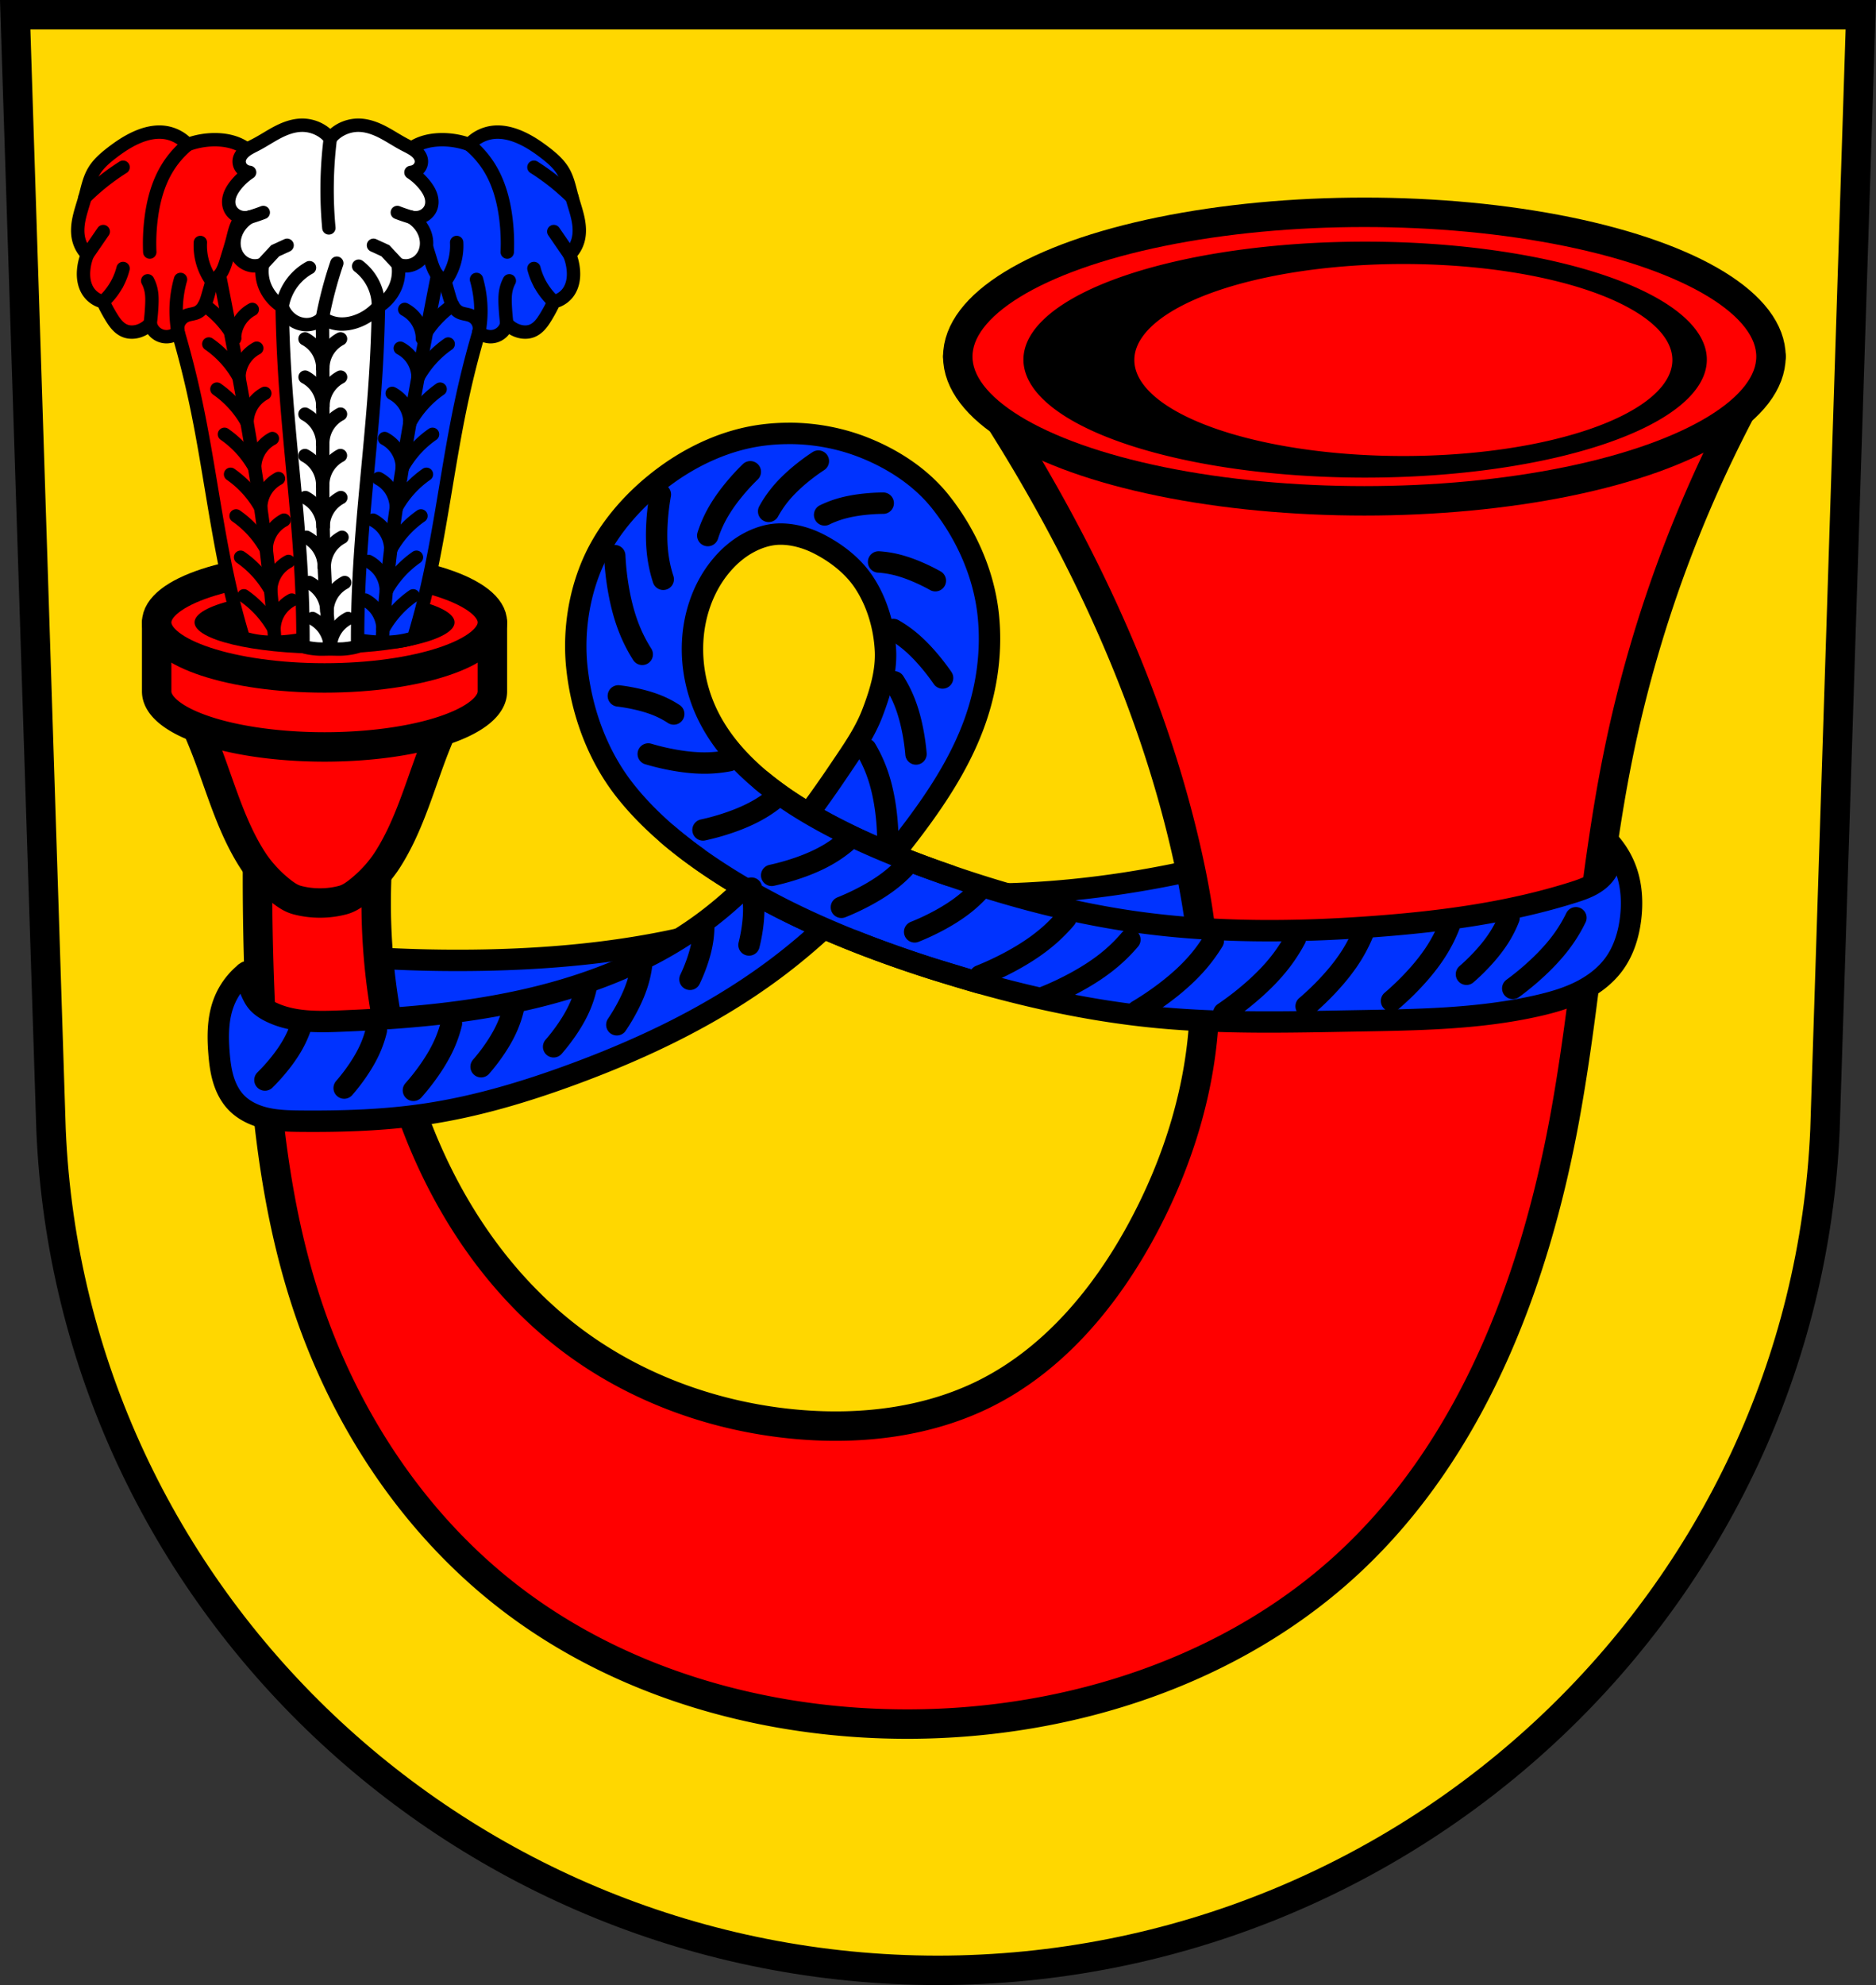
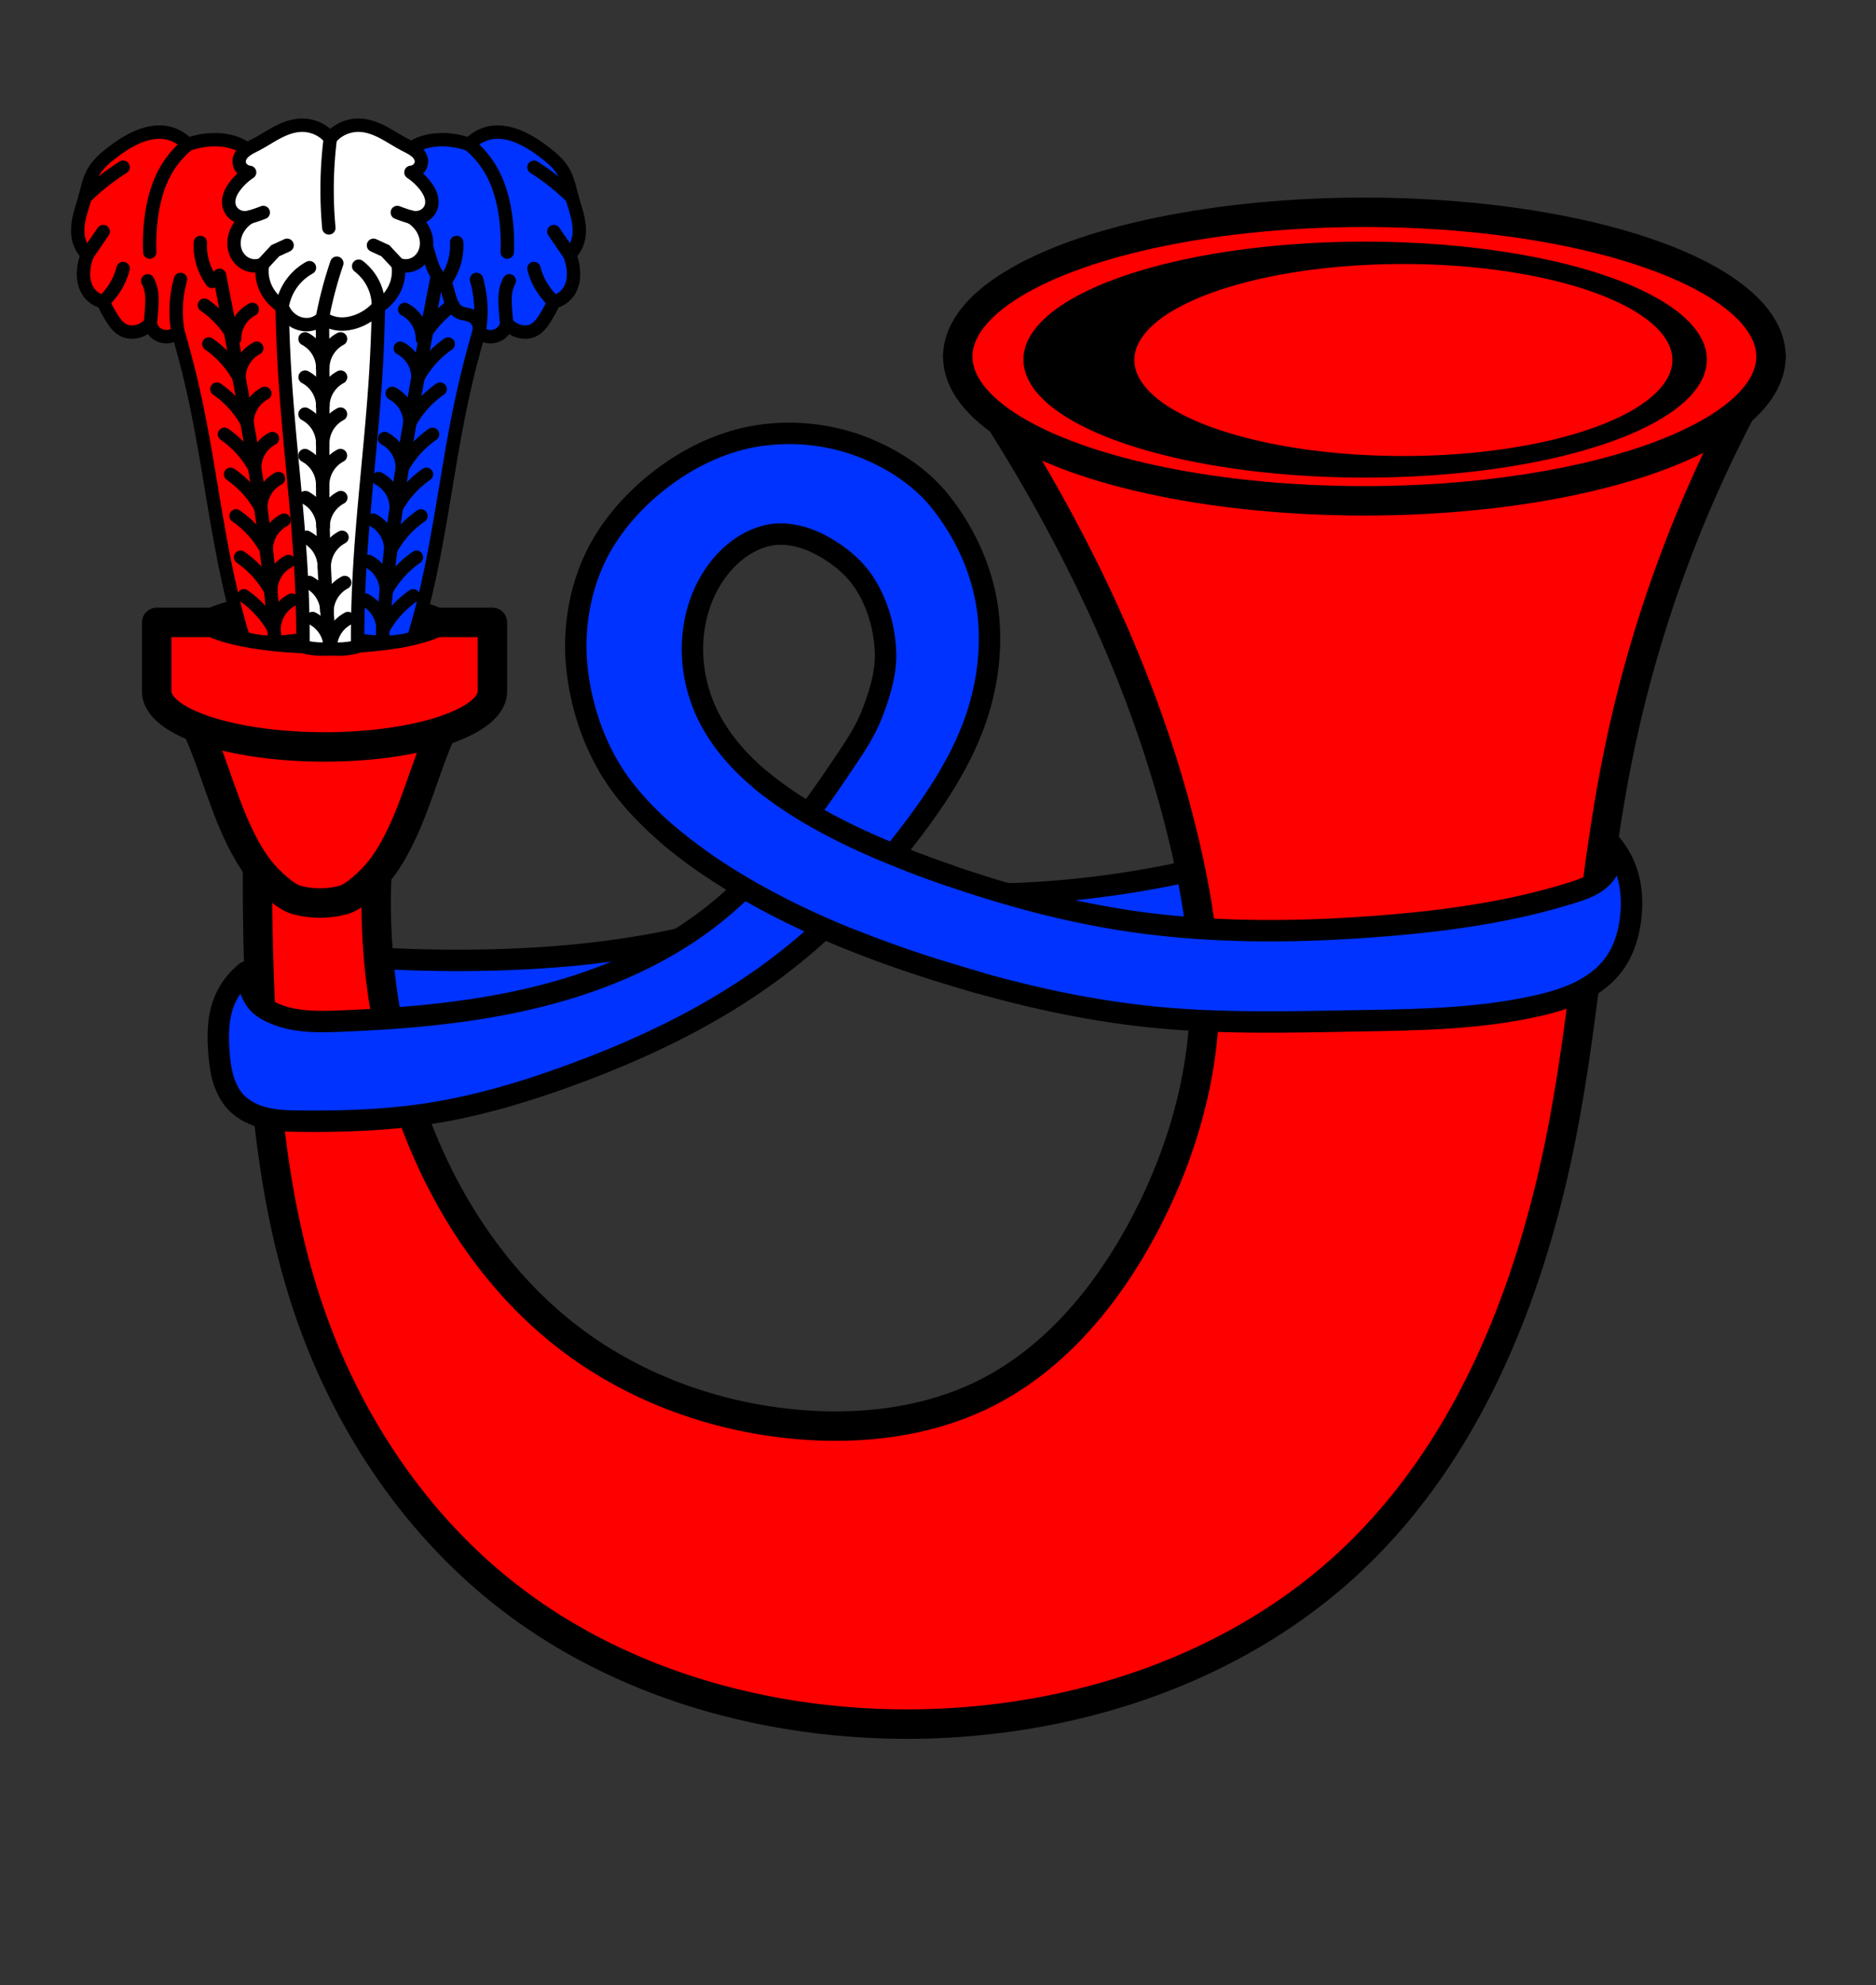
<svg xmlns="http://www.w3.org/2000/svg" xmlns:xlink="http://www.w3.org/1999/xlink" width="701.33" height="741.77" viewBox="0 0 701.334 741.769">
  <rect x="0" y="0" width="701.334" height="741.769" fill="#333333" stroke="none" />
  <defs>
    <path id="a" d="M-704 250.99a37.174 37.174 0 0 0-11.27-12.448" stroke="#000" fill-rule="evenodd" fill="none" stroke-linecap="round" stroke-width="5" />
    <path id="b" d="M-697.36 240.12a12.551 12.551 0 0 0-4.345 3.818 12.575 12.575 0 0 0-2.294 7.05" stroke="#000" fill-rule="evenodd" fill="none" stroke-linecap="round" stroke-width="5" />
    <path id="e" d="M-681.52 178.03a12.551 12.551 0 0 0-4.345 3.818 12.575 12.575 0 0 0-2.294 7.05" stroke="#000" fill-rule="evenodd" fill="none" stroke-linecap="round" stroke-width="5" />
    <path id="f" d="M-694.79 178.03c1.719.911 3.22 2.23 4.345 3.818a12.575 12.575 0 0 1 2.294 7.05" stroke="#000" fill-rule="evenodd" fill="none" stroke-linecap="round" stroke-width="5" />
  </defs>
  <g transform="translate(-21.732 -45.764)">
    <g stroke="#000">
      <g fill-rule="evenodd">
-         <path d="M27.412 51.26 40.81 467.88c7.415 175.25 153.92 314.05 331.59 314.14 177.51-.215 324.07-139.06 331.59-314.14l13.398-416.62h-344.98z" fill="gold" stroke-width="11" />
        <g stroke-linejoin="round">
          <path d="M138.8 401.81a517.484 517.484 0 0 0 63.948 2.721c21.434-.415 42.877-2.169 63.948-6.123 17.197-3.227 34.28-7.981 49.661-16.327a115.776 115.776 0 0 0 12.926-8.163 299.102 299.102 0 0 0 41.498 5.442c23.384 1.413 46.902.068 70.07-3.401a384.248 384.248 0 0 0 54.42-12.245l11.565 38.1a361 361 0 0 1-57.825 6.803c-27.514 1-55.39-1.211-81.64-9.524a181.051 181.051 0 0 1-40.14-18.368 169.572 169.572 0 0 1-34.695 28.572c-27.933 17.354-60.27 26.21-92.52 32.654a731.073 731.073 0 0 1-55.1 8.844l-6.123-48.981z" fill="#03f" stroke-width="8" />
          <path d="M379.79 179a620.634 620.634 0 0 1 35.877 57.696c21.817 39.791 39.3 82.15 49.45 126.38 4.549 19.82 7.629 40.12 6.868 60.44-1.069 28.563-9.776 56.58-23.352 81.73-13.594 25.19-32.803 48.28-58.38 61.13-21.427 10.762-46.17 13.716-70.06 11.676-30.04-2.566-59.56-12.964-83.79-30.907-33.24-24.609-55.23-62.39-65.935-102.34a238.635 238.635 0 0 1-6.868-85.85l-45.33-10.302a1073.7 1073.7 0 0 0 .687 70.74c1.625 38.07 5.352 76.42 17.17 112.64 13.848 42.44 39.15 81.53 74.18 109.2 42.499 33.575 97.63 49 151.79 48.764 60-.262 121.12-20.02 164.84-61.13 45.22-42.524 68.41-103.79 79.67-164.84 8.275-44.84 10.914-90.6 19.918-135.3 10.601-52.63 30.05-103.47 57.29-149.73h-304.02z" fill="red" stroke-width="11" />
        </g>
      </g>
      <g stroke-linejoin="round">
        <g stroke-linecap="round">
          <ellipse cx="531.8" cy="179" rx="152.01" ry="53.908" fill="red" stroke-width="11" />
          <path d="M532.083 136.559a127.242 43.587 0 0 0-127.243 43.586 127.242 43.587 0 0 0 127.243 43.587 127.242 43.587 0 0 0 127.242-43.587 127.242 43.587 0 0 0-127.242-43.586zm14.289 7.355a101.071 36.372 0 0 1 101.07 36.373 101.071 36.372 0 0 1-101.07 36.371 101.071 36.372 0 0 1-101.073-36.37 101.071 36.372 0 0 1 101.073-36.374z" />
        </g>
        <g fill="red" stroke-width="11">
          <path d="M89.82 305.88a213.507 213.507 0 0 1 10.02 22.789c4.807 12.937 8.697 26.44 16.1 38.1 2.772 4.363 6.351 8.291 10.379 11.564 1.923 1.563 4.04 3.096 6.442 3.742 5.524 1.485 11.652 1.485 17.18 0 2.404-.646 4.519-2.179 6.442-3.742 4.03-3.274 7.606-7.202 10.377-11.564 7.406-11.658 11.297-25.16 16.1-38.1a213.887 213.887 0 0 1 10.02-22.789h-51.53z" fill-rule="evenodd" />
          <g stroke-linecap="round">
            <path d="M80.3 278.33v25.787a62.757 20.749 0 0 0 62.756 20.75 62.757 20.749 0 0 0 62.758-20.75V278.33H80.303z" />
-             <ellipse cx="143.06" cy="278.33" rx="62.757" ry="20.749" />
          </g>
        </g>
      </g>
    </g>
    <ellipse cx="143.06" cy="278.33" rx="48.602" ry="11.694" />
    <g fill-rule="evenodd">
      <g fill="#03f">
        <path d="M316.652 207.714c-3.301 0-6.602.213-9.875.639-13.185 1.713-25.746 7.45-36.33 15.219-11.11 8.154-20.957 19.05-26.677 31.588-5.674 12.437-7.831 26.935-6.317 40.521 1.81 16.238 7.714 32.553 18.03 45.58 8.896 11.236 20.1 20.467 31.986 28.471a234.827 234.827 0 0 0 12.434 7.791c8.83-8.506 16.779-17.963 24.16-27.857a177.67 177.67 0 0 1-4.295-2.621c-14.241-9.01-27.553-20.641-34.36-36.06-3.316-7.516-4.975-15.76-4.787-23.973.248-10.882 3.863-21.814 10.91-30.11 2.703-3.182 5.898-5.97 9.535-8.02 3.637-2.049 7.758-3.451 11.895-3.547 5.129-.118 10.371 1.372 14.936 3.713 6.535 3.352 12.729 8.147 16.792 14.265 4.943 7.443 7.629 16.637 8.07 25.561.392 7.958-2.064 15.954-4.92 23.393-2.877 7.493-7.601 14.157-12.09 20.826-3.764 5.595-7.645 11.145-11.691 16.568 10.08 5.981 20.72 10.97 31.602 15.387a304.435 304.435 0 0 0 7.982-10.186c9.266-12.36 17.71-25.548 22.789-40.14 4.354-12.505 6.146-25.948 4.764-39.12-1.632-15.549-8.407-30.501-18.03-42.518-7.06-8.817-17-15.401-27.551-19.729-9.16-3.759-19.06-5.656-28.965-5.652zm39.01 157.34c-7.996 9.776-16.62 19.04-25.898 27.586 13.201 5.774 26.799 10.713 40.518 15.1 27.399 8.765 55.54 15.495 84.18 18.219 24.779 2.357 49.734 1.701 74.62 1.258 22.438-.4 45.07-.646 66.973-5.543 5.517-1.234 11.01-2.772 16.09-5.252s9.763-5.949 13.07-10.531c3.568-4.936 5.4-10.96 6.123-17.01.68-5.692.412-11.557-1.361-17.01a31.975 31.975 0 0 0-9.523-14.285 11.104 11.104 0 0 1 3.406 6.443 11.118 11.118 0 0 1-1.365 7.162c-1.298 2.236-3.356 3.958-5.615 5.215-2.259 1.257-4.729 2.084-7.195 2.859-23.796 7.485-48.711 10.797-73.59 12.674-30.711 2.318-61.716 2.488-92.18-2.041-24.602-3.657-48.683-10.355-72.11-18.707a401.767 401.767 0 0 1-16.15-6.143zm-25.898 27.586c-10.242-4.48-20.24-9.473-29.865-15.12-4.984 4.8-10.24 9.305-15.848 13.4-20.509 14.978-44.877 24.03-69.73 29.25-21.457 4.508-43.4 6.277-65.31 7.143-8.276.327-16.849.476-24.49-2.721-2.32-.971-4.625-2.193-6.33-4.02-1.687-1.808-2.543-4.258-3.533-6.523-.55-1.258-1.993-2.245-1.327-3.9.169-.42.37-.828.596-1.221-1.135.717-.3.155-1.31 1.041a26.33 26.33 0 0 0-7.145 10.203c-2.347 6.03-2.383 12.711-1.863 19.16.263 3.271.665 6.549 1.604 9.693.938 3.145 2.436 6.166 4.682 8.559 2.988 3.183 7.142 5.083 11.4 6.04 4.258.96 8.66 1.051 13.03 1.088 15.671.134 31.39-.363 46.887-2.695 18.538-2.79 36.603-8.184 54.2-14.639 26.706-9.795 52.666-22.17 75.51-39.12 6.561-4.868 12.836-10.1 18.842-15.633zm-216.06 16.632c13.582-1.013-.37.882-.37.882s1.033-2.036.37-.882z" stroke="#000" stroke-linejoin="round" stroke-width="8" />
        <path d="m281.66 367.18 16.04 10.845a528.649 528.649 0 0 0 22.14 10.845 528.275 528.275 0 0 0 16.945 7.456l17.849-11.749 7-16.719-22.368-9.941-29.598-15.816-14.234 9.263-13.782 15.816" />
      </g>
      <g stroke="#000">
        <g fill="none" stroke-linecap="round" stroke-width="8">
          <path d="M271.32 357.55a163.808 163.808 0 0 0 6.427 5.21 187.98 187.98 0 0 0 9.716 6.972c5.893 3.964 11.978 7.641 18.2 11.07a288.284 288.284 0 0 0 18.01 9.1c10.09 4.67 20.436 8.793 30.908 12.539a466.339 466.339 0 0 0 15.703 5.304l17.507 5.277M306.6 337.59a132.49 132.49 0 0 0 7.673 5.812c5.193 3.641 10.645 6.903 16.225 9.916a229.461 229.461 0 0 0 12.867 6.424 272.645 272.645 0 0 0 7.083 3.142 360.15 360.15 0 0 0 15.485 6.169 433.926 433.926 0 0 0 10.738 3.849" />
          <g stroke-linejoin="round">
-             <path d="M412.06 418.35c4.1-1.642 8.101-3.529 11.975-5.648 4.626-2.531 9.08-5.402 13.1-8.812a60.333 60.333 0 0 0 7-7M446.94 423.52a110.684 110.684 0 0 0 10.957-7.432c4.179-3.216 8.138-6.741 11.584-10.732a60.473 60.473 0 0 0 5.837-8M388.14 410.37c4.1-1.642 8.101-3.529 11.975-5.648 4.626-2.531 9.08-5.402 13.1-8.812a60.333 60.333 0 0 0 7-7M479.24 424.28a110.544 110.544 0 0 0 10.496-8.07c3.98-3.458 7.723-7.213 10.926-11.402a60.166 60.166 0 0 0 5.351-8.336M510.02 421.77a101.652 101.652 0 0 0 8.741-8.425c3.276-3.56 6.305-7.365 8.798-11.51a55.154 55.154 0 0 0 4.03-8.15M541.95 419.78a101.652 101.652 0 0 0 8.741-8.425c3.276-3.56 6.305-7.365 8.798-11.51a55.154 55.154 0 0 0 4.03-8.15M569.96 409.81a75.413 75.413 0 0 0 6.452-6.316c2.421-2.672 4.656-5.526 6.494-8.628a41.79 41.79 0 0 0 2.977-6.109M587.27 415.1a101.526 101.526 0 0 0 9.346-7.749c3.533-3.305 6.837-6.874 9.633-10.821a55.527 55.527 0 0 0 4.63-7.826M363.67 393.97a87.9 87.9 0 0 0 9.443-4.442c3.646-1.987 7.159-4.24 10.333-6.918a47.655 47.655 0 0 0 5.522-5.492M336.29 384.79a87.9 87.9 0 0 0 9.443-4.442c3.646-1.987 7.159-4.24 10.333-6.918a47.655 47.655 0 0 0 5.522-5.492M310.22 372.85a88.1 88.1 0 0 0 10.05-2.822c3.924-1.358 7.761-3 11.333-5.117a47.613 47.613 0 0 0 6.353-4.505M284.55 355.89a88.1 88.1 0 0 0 10.05-2.822c3.924-1.358 7.761-3 11.333-5.117a47.613 47.613 0 0 0 6.353-4.505M264.08 327.5a87.794 87.794 0 0 0 10.161 2.377c4.092.704 8.245 1.118 12.395.988a47.666 47.666 0 0 0 7.738-.879M251.55 253.39c.207 4.359.697 8.704 1.464 13 .92 5.149 2.245 10.242 4.243 15.08a56.804 56.804 0 0 0 4.571 8.798M252.9 305.8c2.492.301 4.967.74 7.411 1.316 2.895.682 5.752 1.557 8.463 2.781a35.091 35.091 0 0 1 4.831 2.656M268.6 230.53a89.953 89.953 0 0 0-1.263 10.804c-.242 4.325-.17 8.681.471 12.965a49.184 49.184 0 0 0 1.868 7.926M302.23 222.05a81.207 81.207 0 0 0-6.604 7.26c-2.454 3.048-4.693 6.284-6.479 9.766a44.68 44.68 0 0 0-2.81 6.808M327.67 218.06a75.005 75.005 0 0 0-7.254 5.413c-2.757 2.329-5.352 4.865-7.581 7.704a41.214 41.214 0 0 0-3.74 5.671M351.92 233.78a71.226 71.226 0 0 0-7.67.478c-3.03.354-6.04.905-8.957 1.813a37.653 37.653 0 0 0-5.279 2.095M371.4 262.75a71.285 71.285 0 0 0-6.906-3.372c-2.81-1.188-5.703-2.197-8.684-2.846a37.66 37.66 0 0 0-5.624-.785M374.11 299.1a82.323 82.323 0 0 0-5.437-7.03c-2.306-2.67-4.79-5.196-7.549-7.394a43.526 43.526 0 0 0-5.43-3.691M364.17 327.5a80.865 80.865 0 0 0-1.388-9.534c-.78-3.767-1.832-7.488-3.347-11.02a44.705 44.705 0 0 0-3.384-6.409M353.64 359.26a89.758 89.758 0 0 0-.908-11.741c-.673-4.676-1.72-9.313-3.384-13.735a51.426 51.426 0 0 0-3.893-8.114M120.78 449.33c2-1.979 3.884-4.077 5.636-6.28 2.101-2.641 4.02-5.441 5.554-8.446a39.54 39.54 0 0 0 2.433-5.887M150.4 452.33a71.027 71.027 0 0 0 5.146-6.687c1.896-2.793 3.596-5.729 4.901-8.841a39.693 39.693 0 0 0 1.982-6.05M176.29 453.18a82.549 82.549 0 0 0 6.076-7.736c2.235-3.225 4.243-6.621 5.786-10.229a45.433 45.433 0 0 0 2.34-7M201.59 444.36a71.027 71.027 0 0 0 5.146-6.687c1.896-2.793 3.596-5.729 4.901-8.841a39.693 39.693 0 0 0 1.982-6.05M228.7 436.91a71.027 71.027 0 0 0 5.146-6.687c1.896-2.793 3.596-5.729 4.901-8.841a39.693 39.693 0 0 0 1.982-6.05M252.33 428.69a71.099 71.099 0 0 0 4.298-7.261c1.544-3 2.875-6.122 3.794-9.37a39.686 39.686 0 0 0 1.234-6.25M279.68 411.7a62.06 62.06 0 0 0 2.729-6.692c.939-2.749 1.686-5.57 2.079-8.447.249-1.82.356-3.659.319-5.496M301.75 398.87a62.258 62.258 0 0 0 1.338-7.102c.371-2.881.539-5.794.35-8.692a35.383 35.383 0 0 0-.785-5.449" />
-           </g>
+             </g>
        </g>
        <g stroke-width="5">
          <path d="M128.96 285.5c-3.305.317-6.644.393-9.941 0a35.066 35.066 0 0 1-6.326-1.356 277.481 277.481 0 0 1-3.615-13.1c-6.274-25.14-8.978-51.04-14.46-76.37a355.423 355.423 0 0 0-6.326-24.853 6.227 6.227 0 0 1-2.792 1.568 6.23 6.23 0 0 1-3.202-.034 6.236 6.236 0 0 1-2.858-1.733 6.23 6.23 0 0 1-1.542-2.965 9.815 9.815 0 0 1-4.067 2.711c-1.745.607-3.711.697-5.423 0-1.104-.45-2.064-1.206-2.871-2.083-.808-.877-1.472-1.875-2.099-2.888a55.048 55.048 0 0 1-3.163-5.874 9.154 9.154 0 0 1-5.332-3.524c-.887-1.227-1.457-2.668-1.748-4.154-.29-1.486-.307-3.02-.15-4.523a19.917 19.917 0 0 1 1.356-5.423 12.062 12.062 0 0 1-3.163-5.423c-.707-2.621-.505-5.412.059-8.07.564-2.656 1.478-5.222 2.2-7.839.909-3.289 1.539-6.72 3.253-9.67 1.627-2.8 4.125-4.979 6.688-6.959 2.952-2.28 6.072-4.38 9.489-5.874 3.263-1.427 6.865-2.291 10.393-1.808a14.35 14.35 0 0 1 8.586 4.519 29.338 29.338 0 0 1 10.393-1.808c3 .028 6.03.532 8.764 1.778 2.732 1.247 5.154 3.272 6.6 5.904 1.865 3.395 1.978 7.434 2.259 11.297.566 7.762 1.986 15.436 3.615 23.05 5.03 23.498 12.1 46.627 14.912 70.49 2.333 19.799 1.696 39.882-.904 59.65a302.881 302.881 0 0 1-2.259 14.46 68.787 68.787 0 0 1-6.326.904z" fill="red" stroke-linejoin="round" />
          <g fill="none" stroke-linecap="round">
            <path d="M60.27 158.52a26.101 26.101 0 0 0 3.891-4.509c.666-.98 1.266-2 1.79-3.068a24.811 24.811 0 0 0 1.79-4.857M77.897 166.66c.282-2.246.478-4.502.585-6.763.089-1.88.116-3.78-.256-5.624a13.246 13.246 0 0 0-1.278-3.579M54.4 140.9l5.93-8.617M53.5 119.57a84.253 84.253 0 0 1 14.248-11.321" />
-             <path d="M88.29 169.82a5.279 5.279 0 0 1 .367-3.593 5.27 5.27 0 0 1 2.608-2.499c1.387-.606 2.996-.594 4.346-1.278 1.108-.562 1.95-1.555 2.538-2.649.589-1.094.947-2.294 1.296-3.486a415.735 415.735 0 0 0 1.534-5.369 8.78 8.78 0 0 0 2.812-2.301c1.465-1.828 2.132-4.149 2.812-6.391.697-2.297 1.443-4.58 2.045-6.903.639-2.466 1.144-5.04 2.557-7.158a9.617 9.617 0 0 1 3.835-3.324" stroke-linejoin="round" />
            <path d="M88.29 169.82a43.253 43.253 0 0 1-.605-10.949c.213-2.94.728-5.857 1.534-8.692M100.98 150.94a22.669 22.669 0 0 1-3.579-7.414 22.658 22.658 0 0 1-.767-7.158M91.91 99.78a35.069 35.069 0 0 0-8.05 9.494c-3.196 5.518-4.832 11.824-5.624 18.15a74.922 74.922 0 0 0-.511 12.527" />
            <path d="M124.51 285.76a647.266 647.266 0 0 0-3.255-34.774c-2.458-20.327-5.881-40.524-9.541-60.669a2596.111 2596.111 0 0 0-7.925-41.672" stroke-linejoin="round" />
            <path d="M121.26 250.99a37.174 37.174 0 0 0-11.27-12.448M127.9 240.12a12.551 12.551 0 0 0-4.345 3.818 12.575 12.575 0 0 0-2.294 7.05M119.2 235.44a37.174 37.174 0 0 0-11.27-12.448M125.84 224.57a12.551 12.551 0 0 0-4.345 3.818 12.575 12.575 0 0 0-2.294 7.05M116.92 220.49a37.174 37.174 0 0 0-11.27-12.448M123.56 209.63a12.551 12.551 0 0 0-4.345 3.818 12.575 12.575 0 0 0-2.294 7.05M114.09 203.61a37.174 37.174 0 0 0-11.27-12.448M120.73 192.74a12.551 12.551 0 0 0-4.345 3.818 12.575 12.575 0 0 0-2.294 7.05M111.07 186.75a37.174 37.174 0 0 0-11.27-12.448M117.71 175.88a12.551 12.551 0 0 0-4.345 3.818 12.575 12.575 0 0 0-2.294 7.05M109.42 172.25a37.174 37.174 0 0 0-11.27-12.448" />
            <path d="M116.05 161.38a12.551 12.551 0 0 0-4.345 3.818 12.575 12.575 0 0 0-2.294 7.05M122.94 266.43a37.174 37.174 0 0 0-11.27-12.448M129.58 255.56a12.551 12.551 0 0 0-4.345 3.818 12.575 12.575 0 0 0-2.294 7.05M124.17 280.85a37.174 37.174 0 0 0-11.27-12.448M130.81 269.99a12.551 12.551 0 0 0-4.345 3.818 12.575 12.575 0 0 0-2.294 7.05" />
          </g>
          <path d="M160.13 285.5c3.305.317 6.644.393 9.941 0a35.066 35.066 0 0 0 6.326-1.356 277.481 277.481 0 0 0 3.615-13.1c6.274-25.14 8.978-51.04 14.46-76.37a355.423 355.423 0 0 1 6.326-24.853 6.227 6.227 0 0 0 2.792 1.568 6.23 6.23 0 0 0 3.202-.034 6.236 6.236 0 0 0 2.858-1.733 6.23 6.23 0 0 0 1.542-2.965 9.815 9.815 0 0 0 4.067 2.711c1.745.607 3.711.697 5.423 0 1.104-.45 2.064-1.206 2.871-2.083.808-.877 1.472-1.875 2.099-2.888a55.048 55.048 0 0 0 3.163-5.874 9.154 9.154 0 0 0 5.332-3.524c.887-1.227 1.457-2.668 1.748-4.154.29-1.486.307-3.02.15-4.523a19.917 19.917 0 0 0-1.356-5.423 12.062 12.062 0 0 0 3.163-5.423c.707-2.621.505-5.412-.059-8.07-.564-2.656-1.478-5.222-2.2-7.839-.909-3.289-1.539-6.72-3.253-9.67-1.627-2.8-4.125-4.979-6.688-6.959-2.952-2.28-6.072-4.38-9.489-5.874-3.263-1.427-6.865-2.291-10.393-1.808a14.35 14.35 0 0 0-8.586 4.519 29.338 29.338 0 0 0-10.393-1.808c-3 .028-6.03.532-8.764 1.778-2.732 1.247-5.154 3.272-6.6 5.904-1.865 3.395-1.978 7.434-2.259 11.297-.566 7.762-1.986 15.436-3.615 23.05-5.03 23.498-12.1 46.627-14.912 70.49-2.333 19.799-1.696 39.882.904 59.65.636 4.837 1.39 9.659 2.259 14.46 2.093.399 4.205.701 6.326.904z" fill="#03f" stroke-linejoin="round" />
          <g fill="none" stroke-linecap="round">
            <path d="M228.81 158.52a26.101 26.101 0 0 1-3.891-4.509c-.667-.98-1.266-2-1.79-3.068a24.811 24.811 0 0 1-1.79-4.857M211.19 166.66a87.484 87.484 0 0 1-.585-6.763c-.089-1.88-.116-3.78.256-5.624a13.246 13.246 0 0 1 1.278-3.579M234.69 140.9l-5.93-8.617M235.59 119.57a84.253 84.253 0 0 0-14.248-11.321" />
            <path d="M200.8 169.82a5.279 5.279 0 0 0-.367-3.593 5.27 5.27 0 0 0-2.608-2.499c-1.387-.606-2.996-.594-4.346-1.278-1.108-.562-1.95-1.555-2.538-2.649-.589-1.094-.947-2.294-1.296-3.486a415.735 415.735 0 0 1-1.534-5.369 8.78 8.78 0 0 1-2.812-2.301c-1.465-1.828-2.132-4.149-2.812-6.391-.697-2.297-1.443-4.58-2.045-6.903-.639-2.466-1.144-5.04-2.557-7.158a9.617 9.617 0 0 0-3.835-3.324" stroke-linejoin="round" />
            <path d="M200.8 169.82c.665-3.604.869-7.293.605-10.949a43.233 43.233 0 0 0-1.534-8.692M188.11 150.94a22.669 22.669 0 0 0 3.579-7.414c.635-2.325.895-4.752.767-7.158M197.18 99.78a35.069 35.069 0 0 1 8.05 9.494c3.196 5.518 4.832 11.824 5.624 18.15.52 4.152.691 8.347.511 12.527" />
            <path d="M164.57 285.76a647.266 647.266 0 0 1 3.255-34.774c2.458-20.327 5.881-40.524 9.541-60.669a2596.111 2596.111 0 0 1 7.925-41.672" stroke-linejoin="round" />
          </g>
        </g>
      </g>
    </g>
    <g transform="matrix(-1 0 0 1 -536.17 0)" stroke="#000">
      <use xlink:href="#a" />
      <path d="M-697.36 240.12a12.551 12.551 0 0 0-4.345 3.818 12.575 12.575 0 0 0-2.294 7.05" fill="none" stroke-linecap="round" stroke-width="5" />
    </g>
    <g stroke="#000">
      <g transform="matrix(-1 0 0 1 -534.11 -15.549)">
        <use xlink:href="#a" />
        <use xlink:href="#b" />
      </g>
      <g transform="matrix(-1 0 0 1 -531.84 -30.491)">
        <use xlink:href="#a" />
        <use xlink:href="#b" />
      </g>
      <g transform="matrix(-1 0 0 1 -529 -47.37)">
        <use xlink:href="#a" />
        <use xlink:href="#b" />
      </g>
      <g transform="matrix(-1 0 0 1 -525.98 -64.23)">
        <use xlink:href="#a" />
        <use xlink:href="#b" />
      </g>
      <g transform="matrix(-1 0 0 1 -524.33 -78.74)">
        <use xlink:href="#a" />
        <use xlink:href="#b" />
      </g>
      <g transform="matrix(-1 0 0 1 -537.85 15.444)">
        <use xlink:href="#a" />
        <use xlink:href="#b" />
      </g>
      <g transform="matrix(-1 0 0 1 -539.08 29.868)">
        <use xlink:href="#a" />
        <use xlink:href="#b" />
      </g>
      <g stroke-width="5">
        <g fill-rule="evenodd">
          <path d="M134.51 92.55c-3.159.054-6.195 1.182-8.954 2.613-2.759 1.431-5.318 3.174-8.07 4.615-1.353.708-2.761 1.351-3.959 2.27-.599.459-1.142.987-1.562 1.594-.42.607-.715 1.295-.803 2.01a3.92 3.92 0 0 0 .933 3.01c.721.837 1.81 1.393 2.958 1.508a22.287 22.287 0 0 0-5.35 4.971c-.957 1.245-1.778 2.603-2.195 4.084-.417 1.481-.405 3.096.25 4.5.583 1.251 1.673 2.293 3 2.869a6.564 6.564 0 0 0 4.293.295c-2.592 1.546-4.544 3.994-5.382 6.748-.587 1.93-.632 4.02 0 5.934a8.337 8.337 0 0 0 2.157 3.441 7.676 7.676 0 0 0 3.713 1.951c1.46.298 3.02.137 4.377-.451a14.847 14.847 0 0 0 .486 7.23c1.125 3.471 3.574 6.559 6.809 8.586.138 8.289.463 16.575.973 24.852 1.618 26.24 5.103 52.37 6.324 78.63.364 7.827.525 15.663.486 23.498 1.566.508 3.223.746 4.865.904 1.775.172 3.567.047 5.35.047 1.783 0 3.574.124 5.348-.047 1.642-.159 3.299-.397 4.865-.904-.04-7.835.122-15.671.486-23.498 1.22-26.26 4.706-52.39 6.324-78.63.51-8.277.835-16.562.973-24.852 3.235-2.027 5.684-5.115 6.809-8.586.756-2.333.923-4.828.486-7.23a7.393 7.393 0 0 0 4.377.451 7.676 7.676 0 0 0 3.713-1.951 8.334 8.334 0 0 0 2.157-3.441c.632-1.917.587-4 0-5.934-.838-2.754-2.79-5.202-5.382-6.748a6.565 6.565 0 0 0 4.293-.295c1.33-.576 2.419-1.618 3-2.869.655-1.404.667-3.02.25-4.5-.417-1.481-1.237-2.839-2.195-4.084a22.345 22.345 0 0 0-5.35-4.971c1.147-.115 2.237-.671 2.958-1.508.721-.837 1.065-1.946.933-3.01-.088-.717-.383-1.405-.803-2.01-.42-.607-.963-1.134-1.562-1.594-1.198-.919-2.606-1.561-3.959-2.27-2.753-1.441-5.312-3.184-8.07-4.615-2.759-1.431-5.794-2.56-8.954-2.613-4.146-.07-8.272 1.847-10.698 4.971-2.427-3.124-6.555-5.04-10.701-4.971z" fill="#fff" stroke-linejoin="round" />
          <path d="M145.21 97.52a154.83 154.83 0 0 0-.539 33.403" fill="none" stroke-linecap="round" />
        </g>
        <g transform="translate(825.26)" stroke-linecap="round" fill="none" fill-rule="evenodd">
          <path d="m-705.34 144.51 4.687-5.05 4.459-2.044" id="c" />
          <path d="M-710.2 126.89a59.904 59.904 0 0 0 5.092-1.728" stroke="#000" id="d" />
        </g>
        <g stroke-linecap="round">
          <g transform="matrix(-1 0 0 1 -534.84 0)">
            <use xlink:href="#c" />
            <use xlink:href="#d" />
          </g>
          <g fill="none" fill-rule="evenodd">
            <path d="M127.21 160.33a10.186 10.186 0 0 0 4.267 5.336c2.088 1.283 4.698 1.765 7.06 1.115a8.114 8.114 0 0 0 3.716-2.23c1.752 1.228 3.818 2 5.946 2.23 2.124.226 4.284-.09 6.317-.743a19.578 19.578 0 0 0 8.687-5.707" stroke-linejoin="round" />
            <path d="M127.21 160.33a20.315 20.315 0 0 1 4.081-9.342 20.276 20.276 0 0 1 6.131-5.202M163.21 160.33a18.846 18.846 0 0 0-2.184-8.971 18.818 18.818 0 0 0-5.202-6.131M147.64 144.11a153.393 153.393 0 0 0-5.388 20.438M145.21 287.76a471.832 471.832 0 0 1-1.998-25.04c-1.11-20.912-.827-41.868-.788-62.809.022-11.788-.035-23.576-.168-35.36" />
          </g>
        </g>
      </g>
      <g transform="translate(830.56 -5.644)">
        <use xlink:href="#e" />
        <path d="M-694.79 178.03c1.719.911 3.22 2.23 4.345 3.818a12.575 12.575 0 0 1 2.294 7.05" fill="none" stroke-linecap="round" stroke-width="5" />
      </g>
      <g transform="translate(830.58 8.648)">
        <use xlink:href="#e" />
        <use xlink:href="#f" />
      </g>
      <g transform="translate(830.54 22.477)">
        <use xlink:href="#e" />
        <use xlink:href="#f" />
      </g>
      <g transform="translate(830.52 37.954)">
        <use xlink:href="#e" />
        <use xlink:href="#f" />
      </g>
      <g transform="translate(830.67 53.66)">
        <use xlink:href="#e" />
        <use xlink:href="#f" />
      </g>
      <g transform="translate(831.11 68.5)">
        <use xlink:href="#e" />
        <use xlink:href="#f" />
      </g>
      <g transform="translate(832.12 85.41)">
        <use xlink:href="#e" />
        <use xlink:href="#f" />
      </g>
      <g transform="translate(833.36 98.86)">
        <use xlink:href="#e" />
        <use xlink:href="#f" />
      </g>
    </g>
  </g>
</svg>